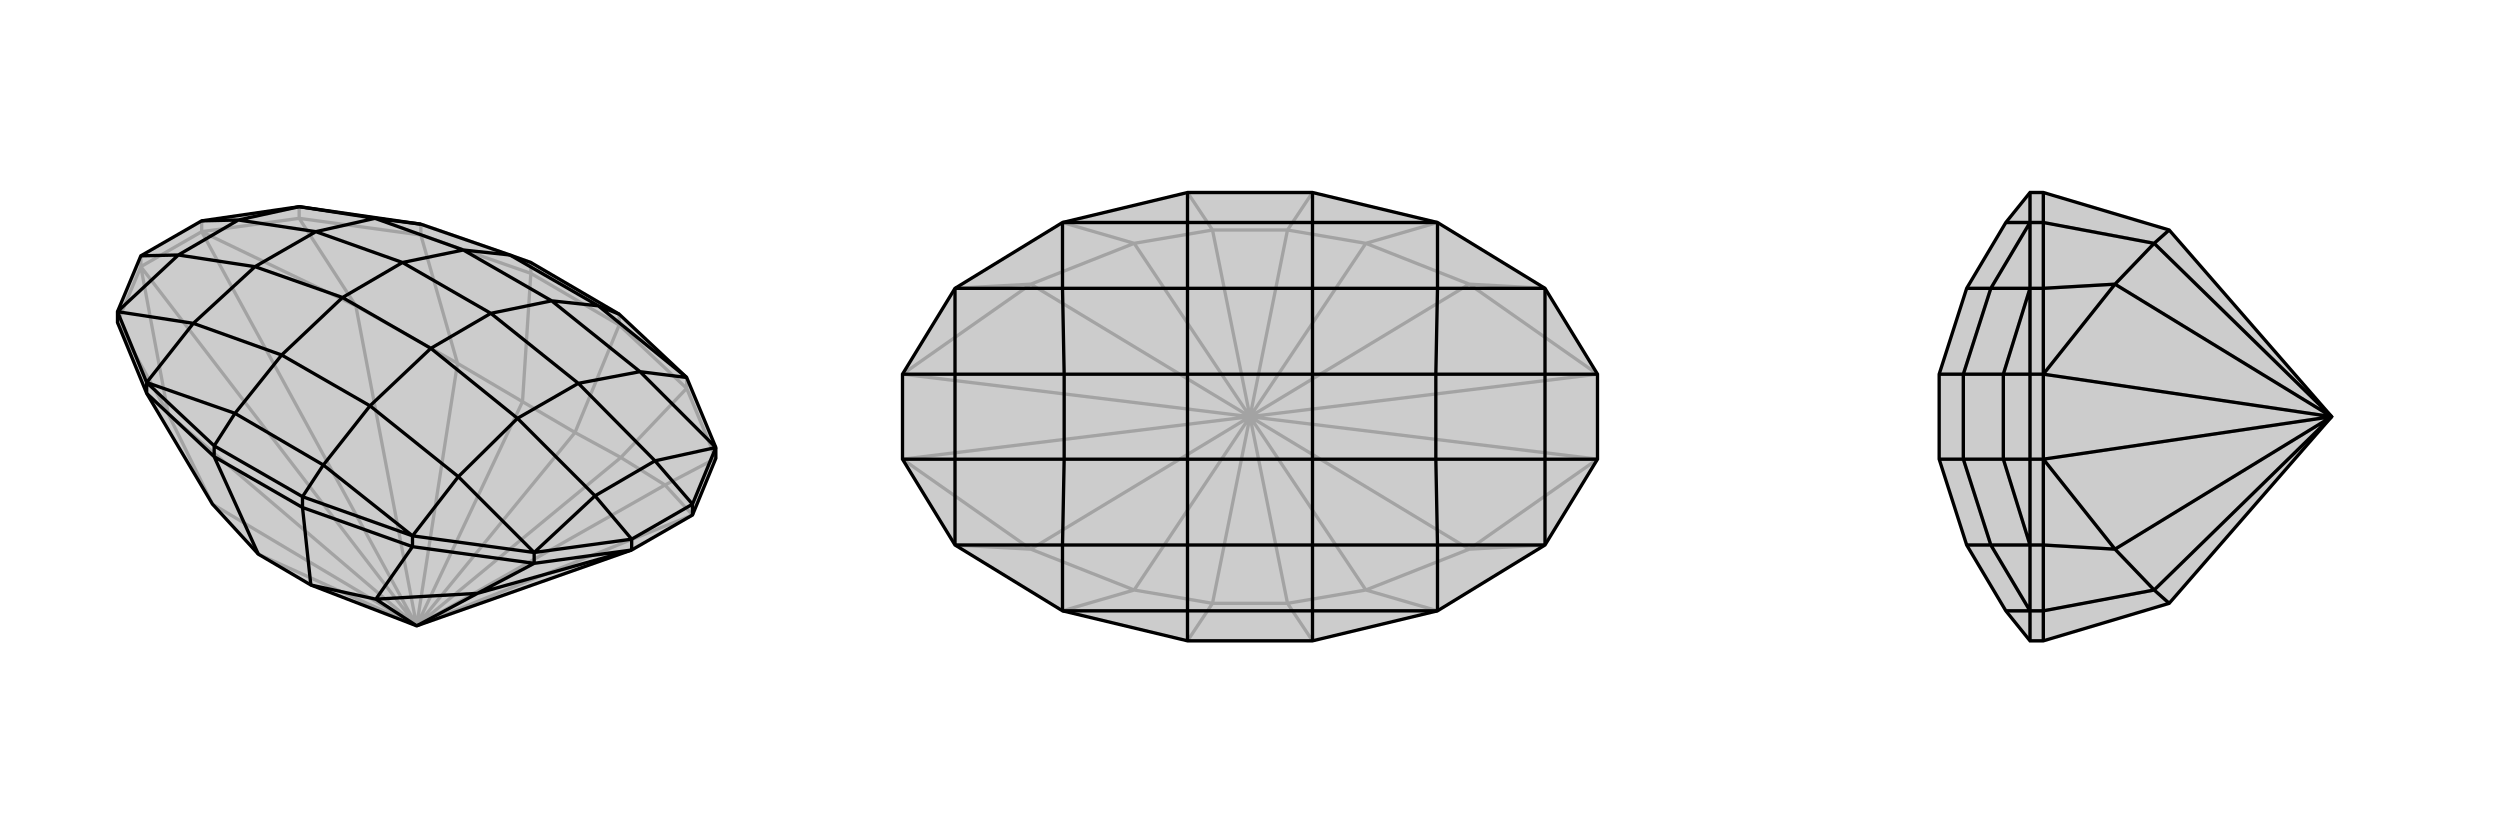
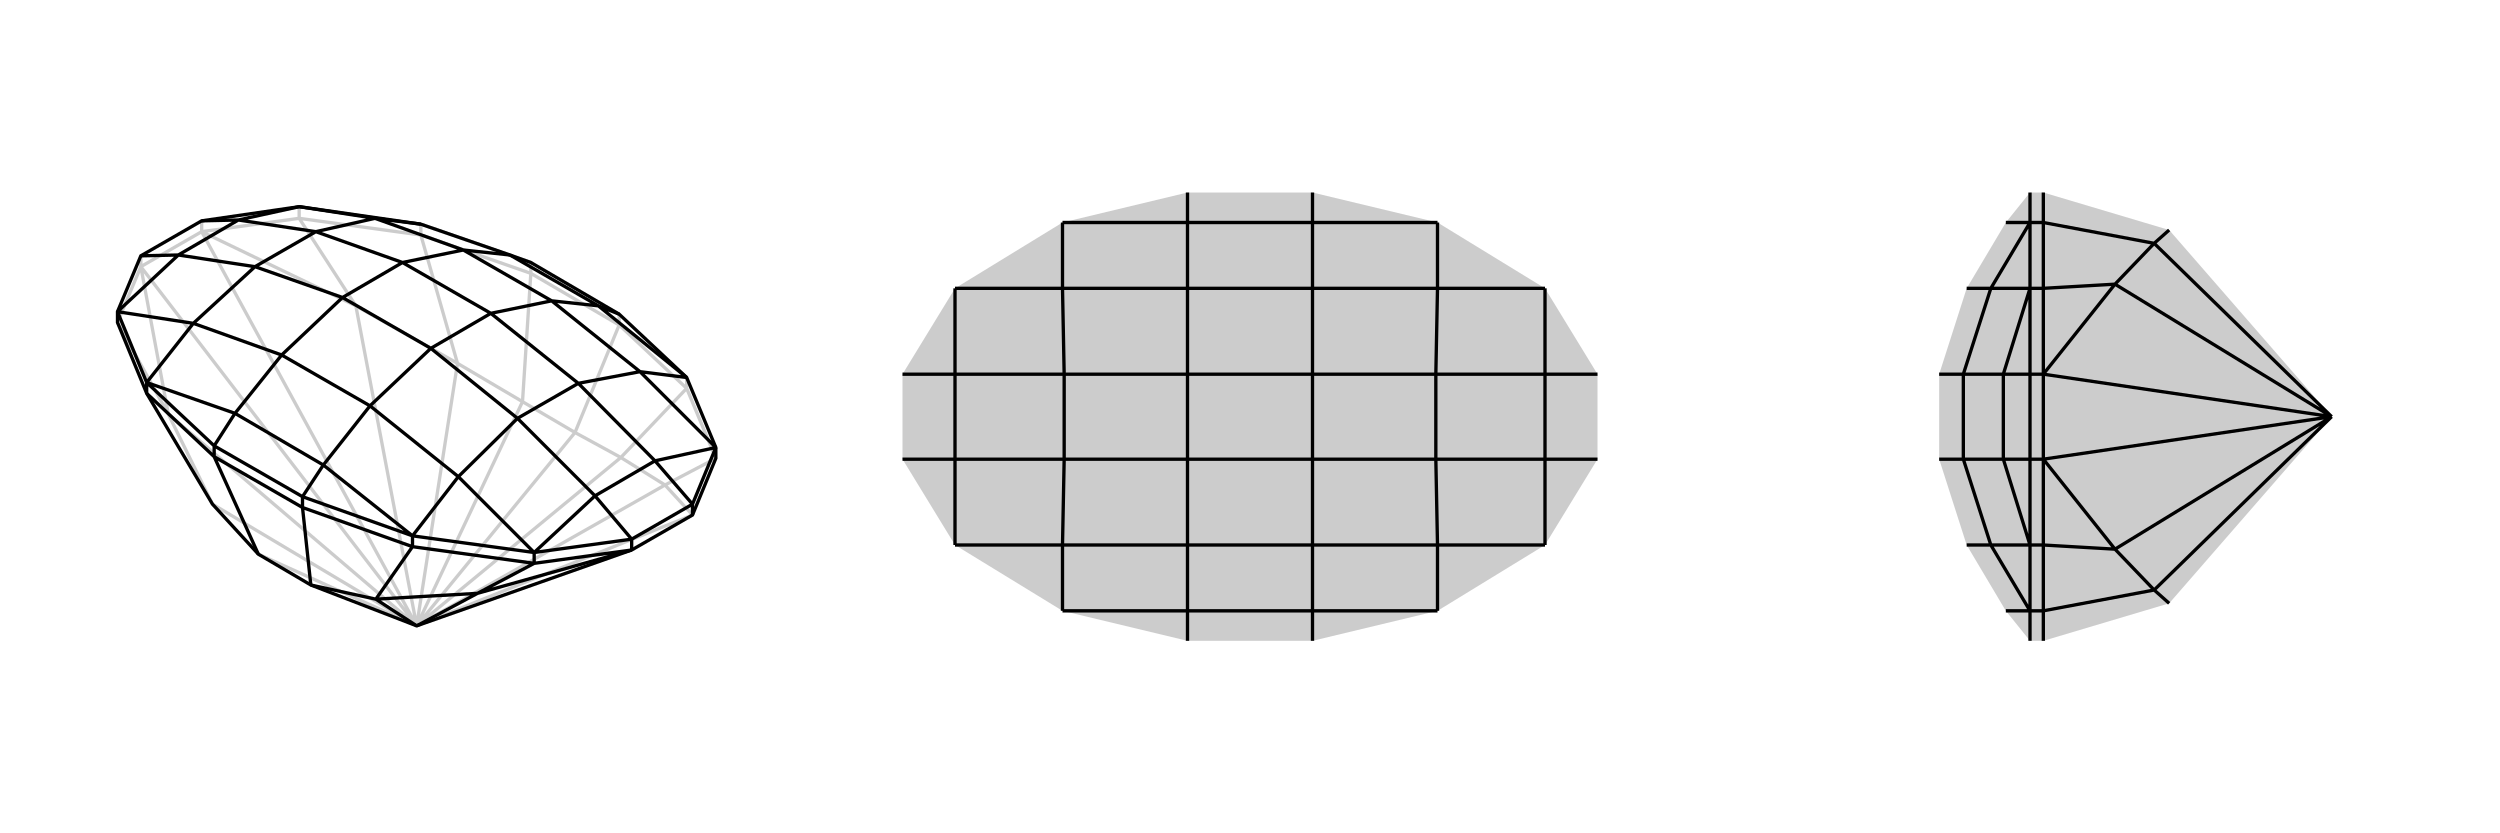
<svg xmlns="http://www.w3.org/2000/svg" viewBox="0 0 3000 1000">
  <g stroke="currentColor" stroke-width="4" fill="none" transform="translate(0 8)">
-     <path fill="currentColor" stroke="none" fill-opacity=".2" d="M373,694L310,657L255,597L176,464L141,379L141,366L169,299L242,257L359,240L505,261L612,298L637,307L743,369L824,445L859,529L859,542L831,610L758,652L500,743z" />
    <path stroke-opacity=".2" d="M500,743L798,574M500,743L427,359M500,743L202,489M500,743L745,541M500,743L549,428M500,743L255,597M500,743L310,657M500,743L690,511M500,743L627,474M500,743L831,610M500,743L242,270M500,743L169,312M242,270L169,312M798,574L831,610M427,359L242,270M202,489L169,312M798,574L745,541M798,574L859,542M427,359L549,428M427,359L359,254M202,489L255,597M202,489L141,379M745,541L690,511M745,541L824,458M549,428L627,474M549,428L505,274M690,511L627,474M690,511L743,382M627,474L637,320M242,270L242,257M242,270L359,254M169,312L169,299M169,312L141,379M859,542L824,458M359,254L505,274M359,254L359,240M824,458L743,382M824,458L824,445M505,274L637,320M505,274L505,261M743,382L637,320M743,382L743,369M637,320L637,307M637,307L505,261" />
    <path d="M373,694L310,657L255,597L176,464L141,379L141,366L169,299L242,257L359,240L505,261L612,298L637,307L743,369L824,445L859,529L859,542L831,610L758,652L500,743z" />
    <path d="M500,743L573,704M500,743L451,711M573,704L758,652M573,704L451,711M573,704L641,668M451,711L373,694M451,711L495,648M373,694L363,601M310,657L257,540M758,652L758,639M758,652L641,668M831,610L831,597M641,668L495,648M641,668L641,655M495,648L363,601M495,648L495,635M176,464L257,540M176,464L176,451M363,601L257,540M363,601L363,588M257,540L257,527M363,588L257,527M743,369L718,359M363,588L495,635M363,588L388,550M257,527L176,451M257,527L282,488M495,635L641,655M176,451L141,366M859,529L831,597M641,655L758,639M831,597L758,639M831,597L786,545M758,639L714,587M169,299L214,298M242,257L286,256M824,445L718,359M824,445L768,438M495,635L388,550M495,635L550,564M176,451L282,488M176,451L232,380M505,261L450,254M859,529L768,438M859,529L786,545M641,655L550,564M641,655L714,587M141,366L232,380M141,366L214,298M359,240L450,254M359,240L286,256M718,359L612,298M718,359L662,353M612,298L556,292M388,550L282,488M388,550L444,479M282,488L338,418M768,438L662,353M768,438L694,452M550,564L444,479M550,564L621,494M232,380L338,418M232,380L306,312M450,254L556,292M450,254L379,270M786,545L714,587M786,545L694,452M714,587L621,494M214,298L286,256M214,298L306,312M286,256L379,270M662,353L556,292M662,353L589,368M556,292L483,307M444,479L338,418M444,479L517,410M338,418L411,349M694,452L589,368M621,494L517,410M694,452L621,494M306,312L411,349M379,270L483,307M306,312L379,270M589,368L483,307M517,410L411,349M589,368L517,410M483,307L411,349" />
  </g>
  <g stroke="currentColor" stroke-width="4" fill="none" transform="translate(1000 0)">
    <path fill="currentColor" stroke="none" fill-opacity=".2" d="M425,231L275,267L146,346L83,449L83,551L146,654L275,733L425,769L575,769L725,733L854,654L917,551L917,449L854,346L725,267L575,231z" />
-     <path stroke-opacity=".2" d="M500,500L763,659M500,500L763,341M500,500L237,341M500,500L237,659M500,500L639,708M500,500L639,292M500,500L361,292M500,500L361,708M500,500L545,724M500,500L455,724M500,500L545,276M500,500L455,276M500,500L917,551M500,500L917,449M500,500L83,449M500,500L83,551M763,659L917,551M763,341L917,449M237,341L83,449M237,659L83,551M763,659L639,708M763,659L854,654M763,341L639,292M763,341L854,346M237,341L361,292M237,341L146,346M237,659L361,708M237,659L146,654M639,708L545,724M639,708L725,733M639,292L545,276M639,292L725,267M361,292L455,276M361,292L275,267M361,708L455,724M361,708L275,733M545,724L455,724M545,724L575,769M455,724L425,769M545,276L455,276M545,276L575,231M455,276L425,231" />
-     <path d="M425,231L275,267L146,346L83,449L83,551L146,654L275,733L425,769L575,769L725,733L854,654L917,551L917,449L854,346L725,267L575,231z" />
    <path d="M575,231L575,267M575,769L575,733M425,769L425,733M425,231L425,267M917,449L854,449M917,551L854,551M83,551L146,551M83,449L146,449M725,267L575,267M725,267L725,346M725,733L575,733M725,733L725,654M275,733L425,733M275,733L275,654M275,267L425,267M275,267L275,346M854,346L725,346M854,346L854,449M854,654L725,654M854,654L854,551M146,654L275,654M146,654L146,551M146,346L275,346M146,346L146,449M575,267L425,267M575,267L575,346M425,267L425,346M575,733L425,733M575,733L575,654M425,733L425,654M725,346L575,346M725,346L723,449M725,654L575,654M725,654L723,551M275,654L425,654M275,654L277,551M275,346L425,346M275,346L277,449M854,449L854,551M854,449L723,449M854,551L723,551M146,551L146,449M146,551L277,551M146,449L277,449M575,346L425,346M575,346L575,449M425,346L425,449M575,654L425,654M575,654L575,551M425,654L425,551M723,449L575,449M723,551L575,551M723,449L723,551M277,551L425,551M277,449L425,449M277,551L277,449M575,449L425,449M575,551L425,551M575,449L575,551M425,449L425,551" />
  </g>
  <g stroke="currentColor" stroke-width="4" fill="none" transform="translate(2000 0)">
    <path fill="currentColor" stroke="none" fill-opacity=".2" d="M603,724L452,769L436,769L407,733L360,654L327,551L327,449L360,346L407,267L436,231L452,231L603,276L798,500z" />
-     <path stroke-opacity=".2" d="M798,500L538,341M798,500L538,659M798,500L585,292M798,500L585,708M798,500L452,449M798,500L452,551M452,449L452,551M538,341L452,449M538,659L452,551M538,341L585,292M538,341L452,346M538,659L585,708M538,659L452,654M585,292L603,276M585,292L452,267M585,708L603,724M585,708L452,733M452,449L436,449M452,449L452,346M452,551L436,551M452,551L452,654M452,346L452,267M452,346L436,346M452,654L452,733M452,654L436,654M452,267L452,231M452,267L436,267M452,733L452,769M452,733L436,733M436,769L436,733M436,231L436,267M436,733L436,654M436,267L436,346M436,654L436,551M436,346L436,449M436,551L436,449M436,551L404,551M436,449L404,449M436,733L407,733M436,733L389,654M436,267L407,267M436,267L389,346M436,654L389,654M436,654L404,551M436,346L389,346M436,346L404,449M389,654L360,654M389,654L356,551M389,346L360,346M389,346L356,449M404,551L404,449M404,551L356,551M404,449L356,449M356,551L327,551M356,449L327,449M356,551L356,449" />
-     <path d="M603,724L452,769L436,769L407,733L360,654L327,551L327,449L360,346L407,267L436,231L452,231L603,276L798,500z" />
    <path d="M798,500L538,659M798,500L538,341M798,500L585,708M798,500L585,292M798,500L452,551M798,500L452,449M452,551L452,449M538,659L452,551M538,341L452,449M538,659L585,708M538,659L452,654M538,341L585,292M538,341L452,346M585,708L603,724M585,708L452,733M585,292L603,276M585,292L452,267M452,551L436,551M452,551L452,654M452,449L436,449M452,449L452,346M452,654L452,733M452,654L436,654M452,346L452,267M452,346L436,346M452,733L452,769M452,733L436,733M452,267L452,231M452,267L436,267M436,231L436,267M436,769L436,733M436,267L436,346M436,733L436,654M436,346L436,449M436,654L436,551M436,449L436,551M436,449L404,449M436,551L404,551M436,267L407,267M436,267L389,346M436,733L407,733M436,733L389,654M436,346L389,346M436,346L404,449M436,654L389,654M436,654L404,551M389,346L360,346M389,346L356,449M389,654L360,654M389,654L356,551M404,449L404,551M404,449L356,449M404,551L356,551M356,449L327,449M356,551L327,551M356,449L356,551" />
  </g>
</svg>